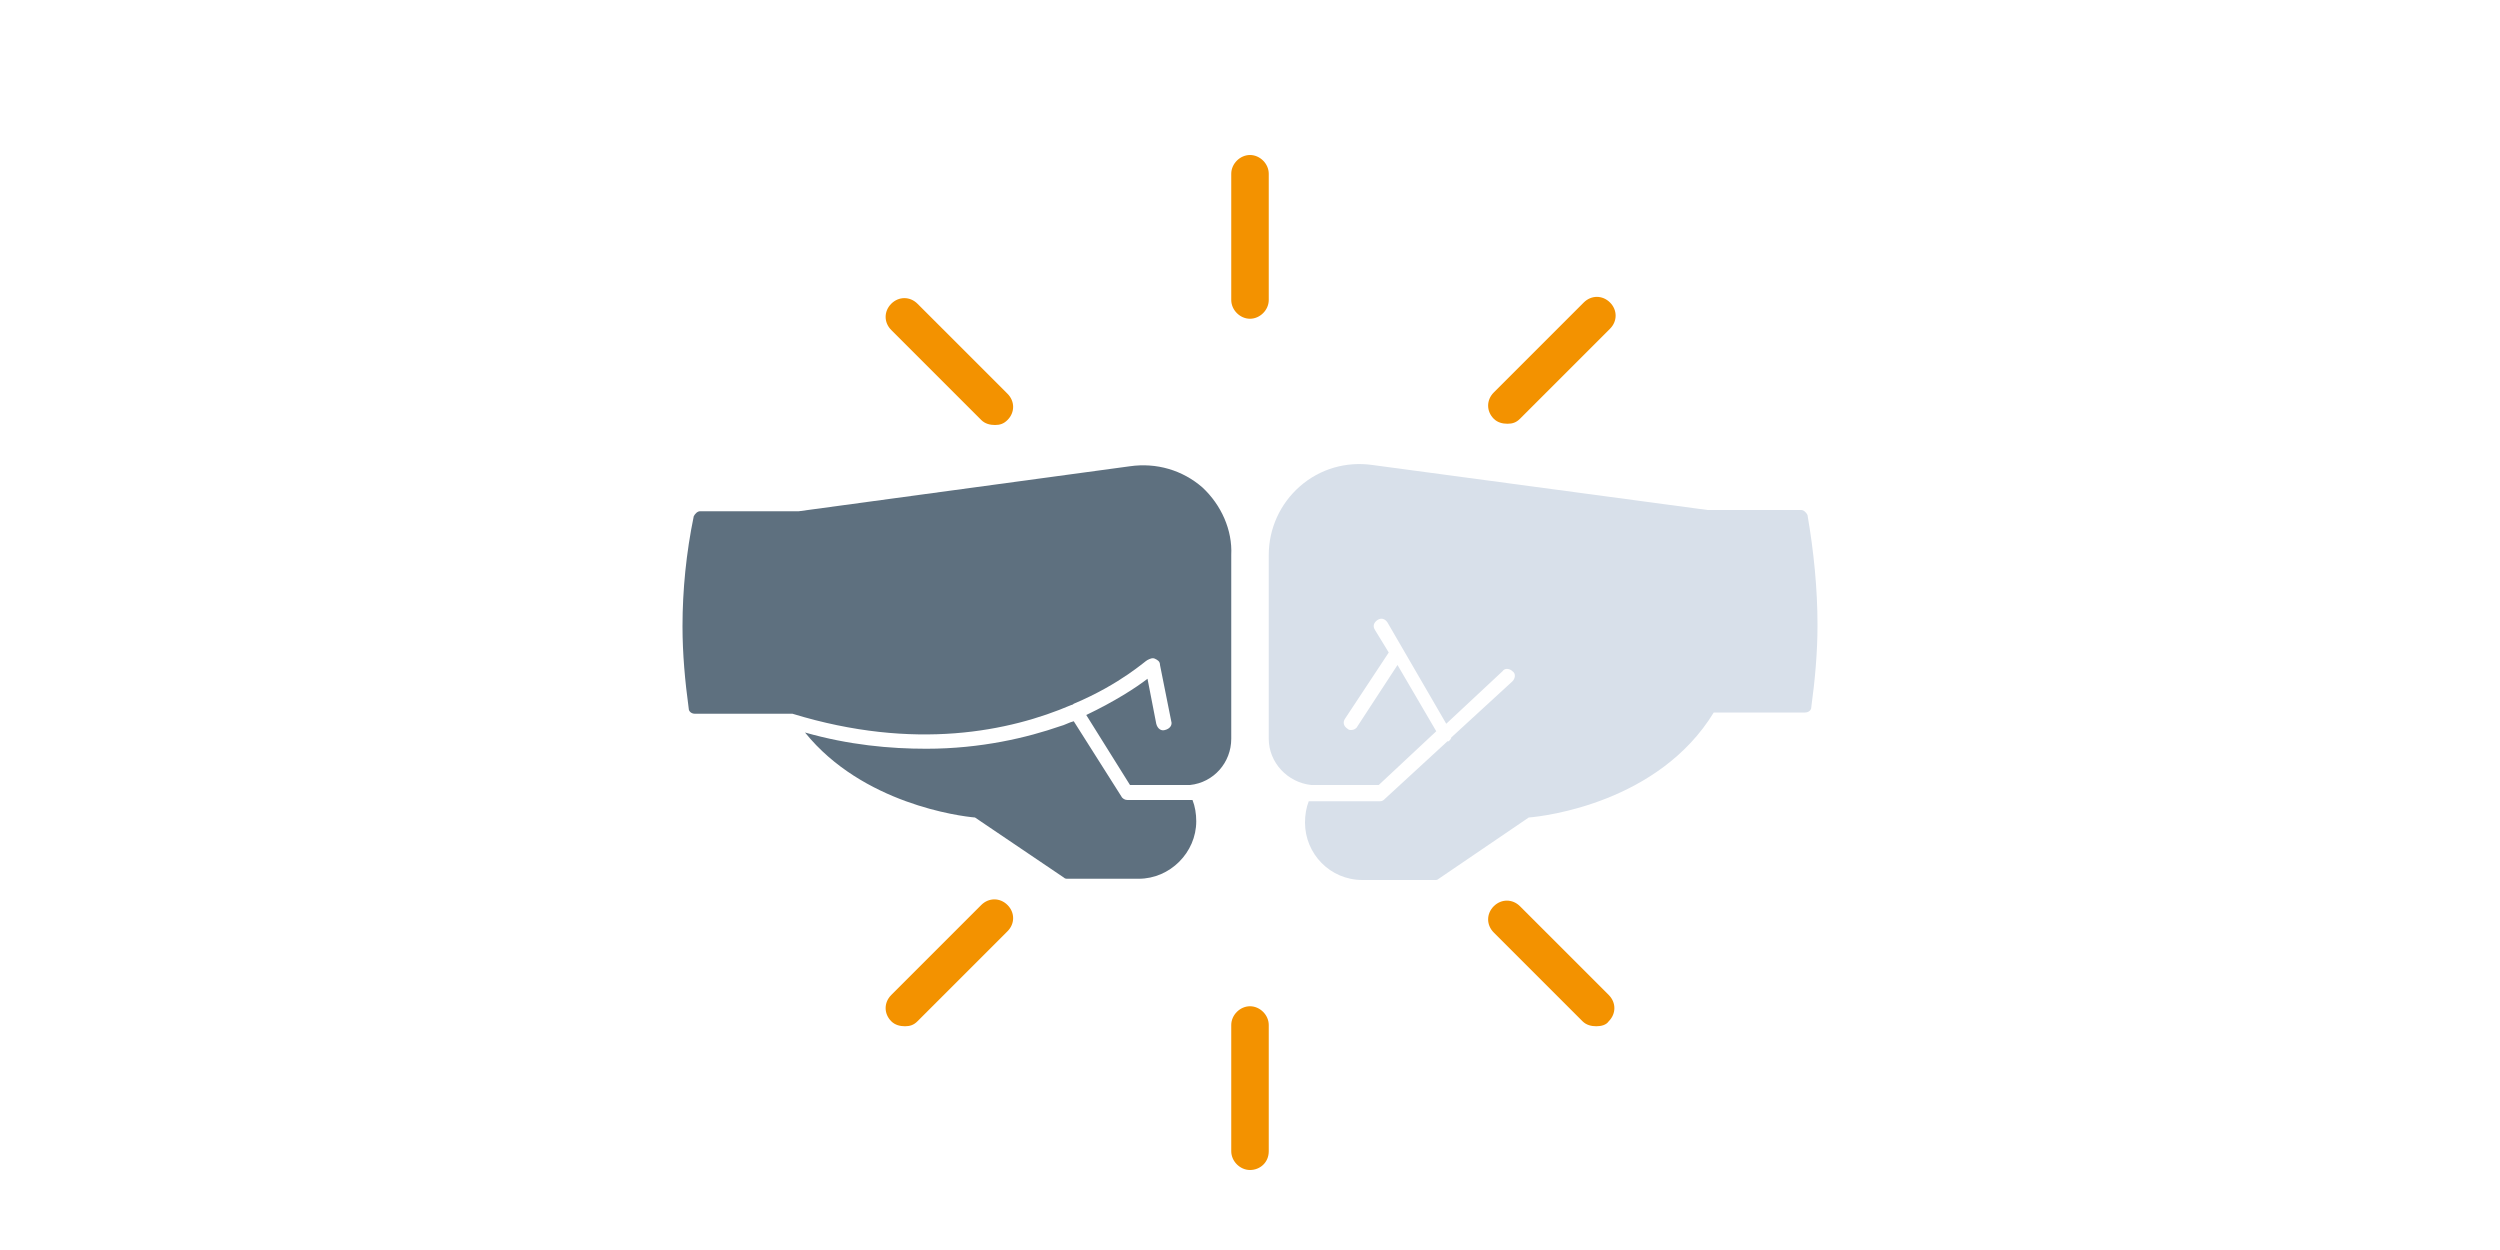
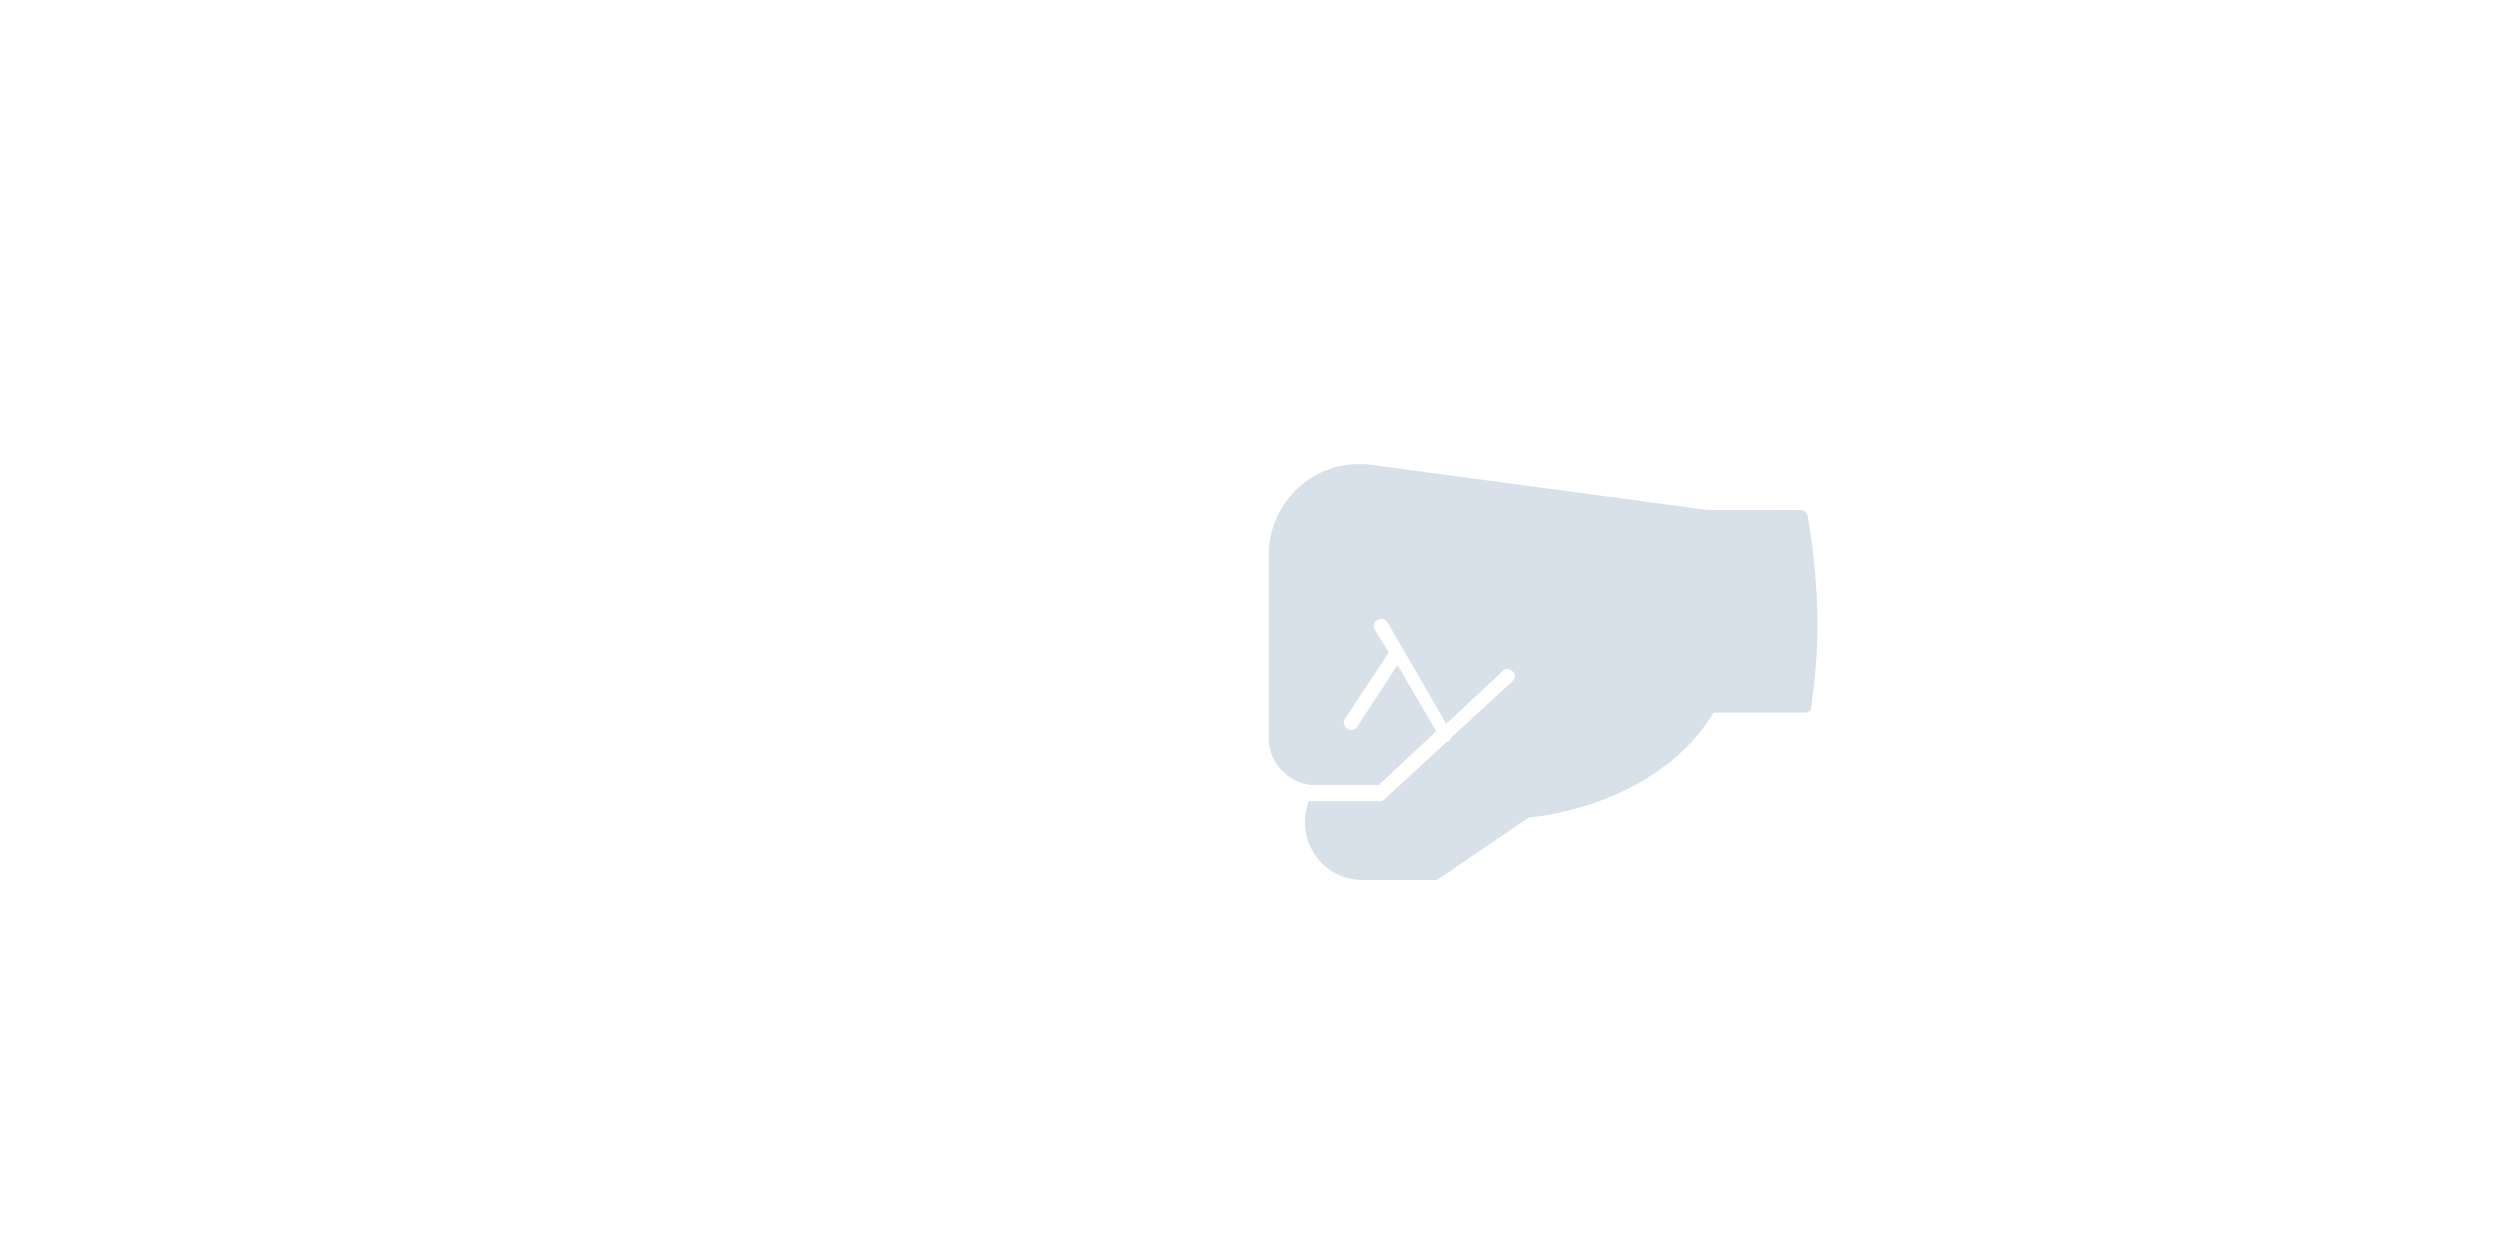
<svg xmlns="http://www.w3.org/2000/svg" version="1.1" id="Ebene_1" width="200" x="0px" y="0px" viewBox="0 0 100 100" style="enable-background:new 0 0 100 100;" xml:space="preserve">
  <style type="text/css">
	.st0{fill:#D8E0EA;}
	.st1{fill:#5E707F;}
	.st2{fill:#F39200;}
</style>
  <path class="st0" d="M95.4,50c0,2.2-0.2,4.4-0.5,6.6c0,0.2-0.2,0.4-0.5,0.4h-7.3c-4.4,7.2-13.5,8.3-14.8,8.4l-7.2,4.9  c-0.1,0.1-0.2,0.1-0.3,0.1H59c-2.6,0-4.6-2.1-4.6-4.6c0-0.6,0.1-1.2,0.3-1.7h5.7c0.2,0,0.3-0.1,0.4-0.2l5-4.6c0,0,0.1,0,0.1,0  c0.1-0.1,0.2-0.2,0.2-0.3l4.9-4.5c0.2-0.2,0.3-0.6,0-0.8c-0.2-0.2-0.6-0.3-0.8,0l-4.5,4.2l-4.7-8.1c-0.2-0.3-0.5-0.4-0.8-0.2  c-0.3,0.2-0.4,0.5-0.2,0.8l1.1,1.8l-3.5,5.3c-0.2,0.3-0.1,0.6,0.2,0.8c0.1,0.1,0.2,0.1,0.3,0.1c0.2,0,0.4-0.1,0.5-0.3l3.2-4.9  l3.1,5.3l-4.6,4.3h-5.4c-1.9-0.2-3.4-1.8-3.4-3.7V44.4c0-2.1,0.9-4.1,2.5-5.5c1.6-1.4,3.7-2,5.8-1.7l26.8,3.6l7.5,0  c0.2,0,0.4,0.2,0.5,0.4C95.1,44.1,95.4,47.1,95.4,50z" />
-   <path class="st1" d="M45.4,64c0.2,0.5,0.3,1.1,0.3,1.7c0,2.5-2.1,4.6-4.6,4.6h-5.7c-0.1,0-0.2,0-0.3-0.1l-7.1-4.8  c-1.2-0.1-9-1.1-13.6-6.8c3.5,1,6.8,1.3,9.7,1.3c4.4,0,8.1-0.9,10.7-1.8c0.4-0.1,0.7-0.3,1.1-0.4l3.8,6c0.1,0.2,0.3,0.3,0.5,0.3  H45.4z M46.2,39c-1.6-1.4-3.7-2-5.8-1.7l-26.5,3.6H6c-0.2,0-0.4,0.2-0.5,0.4c-0.6,2.9-0.9,5.9-0.9,8.8c0,2.2,0.2,4.4,0.5,6.6  c0,0.2,0.2,0.4,0.5,0.4h7.6c0,0,0,0,0,0c0.1,0,0.1,0,0.2,0c9.8,3,17.4,1.4,22.3-0.7c0,0,0,0,0,0c0.1,0,0.2-0.1,0.2-0.1  c3.8-1.6,5.8-3.5,5.9-3.5c0.2-0.1,0.4-0.2,0.6-0.1c0.2,0.1,0.4,0.2,0.4,0.5l0.9,4.5c0.1,0.3-0.1,0.6-0.5,0.7  c-0.3,0.1-0.6-0.1-0.7-0.5l-0.7-3.6c-0.9,0.7-2.6,1.8-4.9,2.9l3.5,5.6h4.8c1.9-0.2,3.3-1.8,3.3-3.7l0-14.7  C48.6,42.4,47.7,40.4,46.2,39z" />
-   <path class="st2" d="M50,25.5c-0.8,0-1.5-0.7-1.5-1.5V13.9c0-0.8,0.7-1.5,1.5-1.5s1.5,0.7,1.5,1.5V24C51.5,24.8,50.8,25.5,50,25.5z   M30.6,33.6c0.6-0.6,0.6-1.5,0-2.1l-7.2-7.2c-0.6-0.6-1.5-0.6-2.1,0s-0.6,1.5,0,2.1l7.2,7.2c0.3,0.3,0.7,0.4,1.1,0.4  S30.3,33.9,30.6,33.6z M71.6,33.5l7.2-7.2c0.6-0.6,0.6-1.5,0-2.1s-1.5-0.6-2.1,0l-7.2,7.2c-0.6,0.6-0.6,1.5,0,2.1  c0.3,0.3,0.7,0.4,1.1,0.4S71.3,33.8,71.6,33.5z M51.5,92.1V82c0-0.8-0.7-1.5-1.5-1.5s-1.5,0.7-1.5,1.5v10.1c0,0.8,0.7,1.5,1.5,1.5  S51.5,93,51.5,92.1z M78.7,81.7c0.6-0.6,0.6-1.5,0-2.1l-7.1-7.1c-0.6-0.6-1.5-0.6-2.1,0s-0.6,1.5,0,2.1l7.1,7.1  c0.3,0.3,0.7,0.4,1.1,0.4S78.5,82,78.7,81.7z M23.4,81.7l7.2-7.2c0.6-0.6,0.6-1.5,0-2.1s-1.5-0.6-2.1,0l-7.2,7.2  c-0.6,0.6-0.6,1.5,0,2.1c0.3,0.3,0.7,0.4,1.1,0.4S23.1,82,23.4,81.7z" />
</svg>